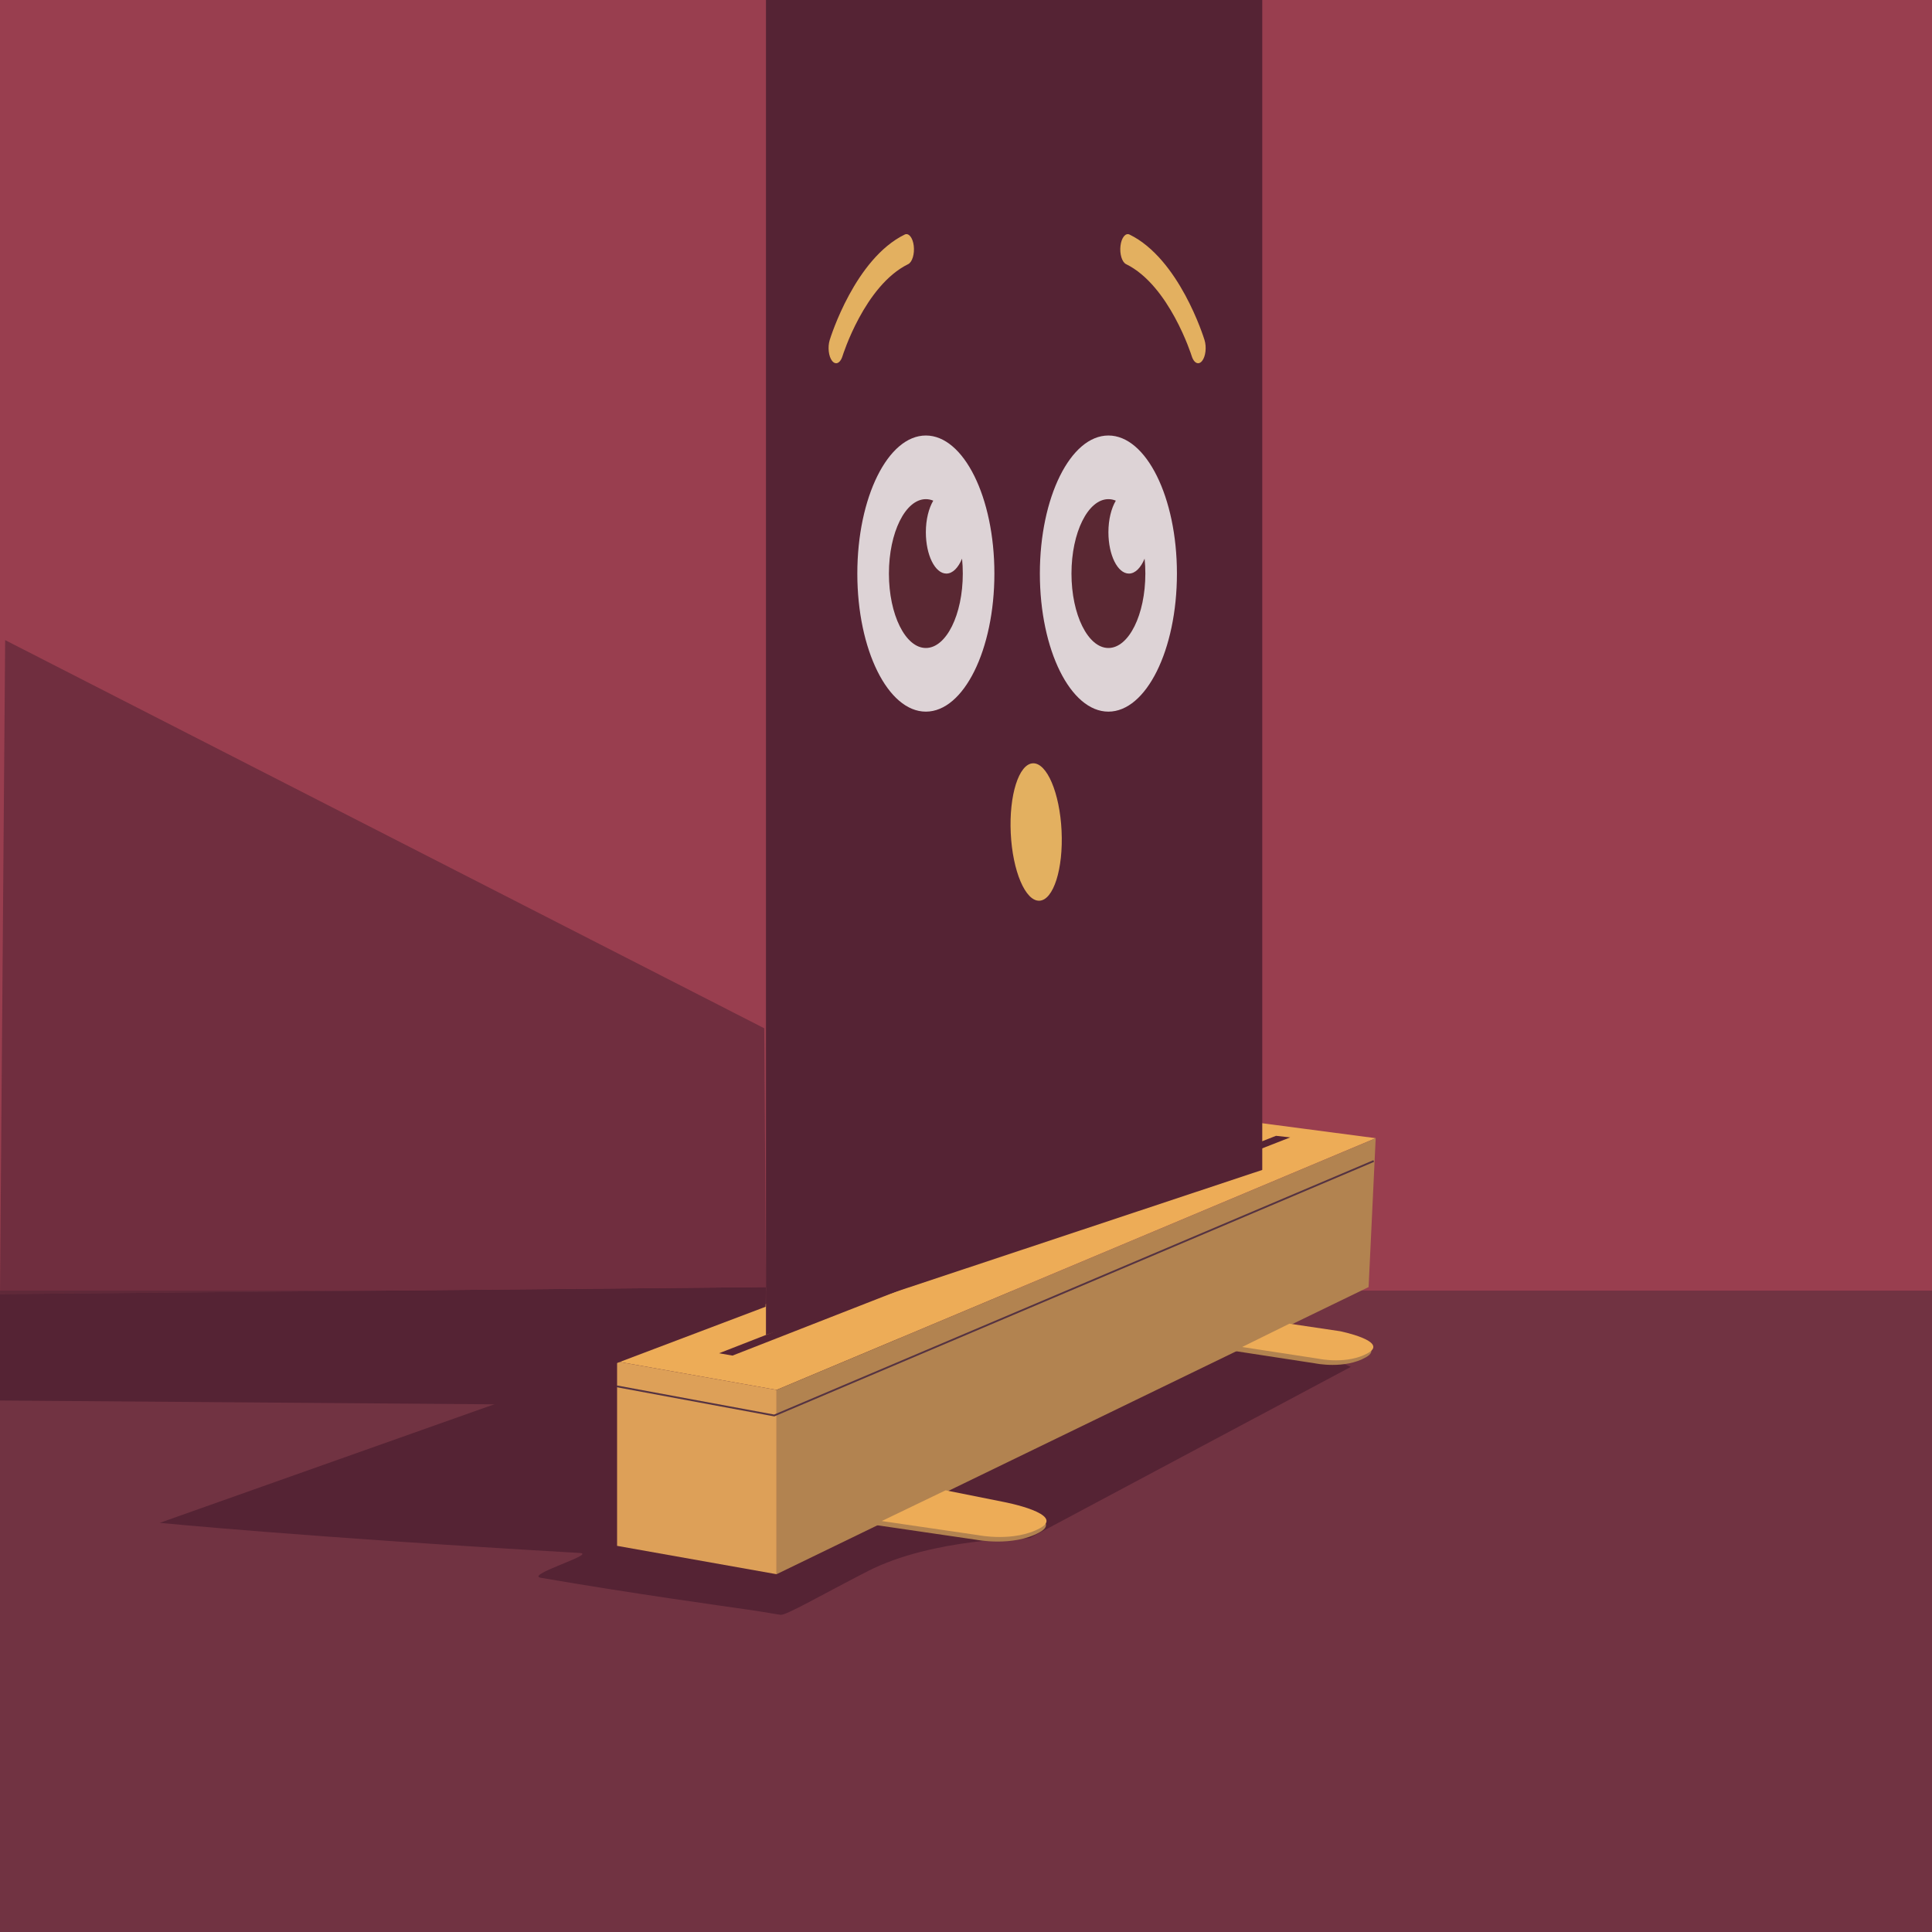
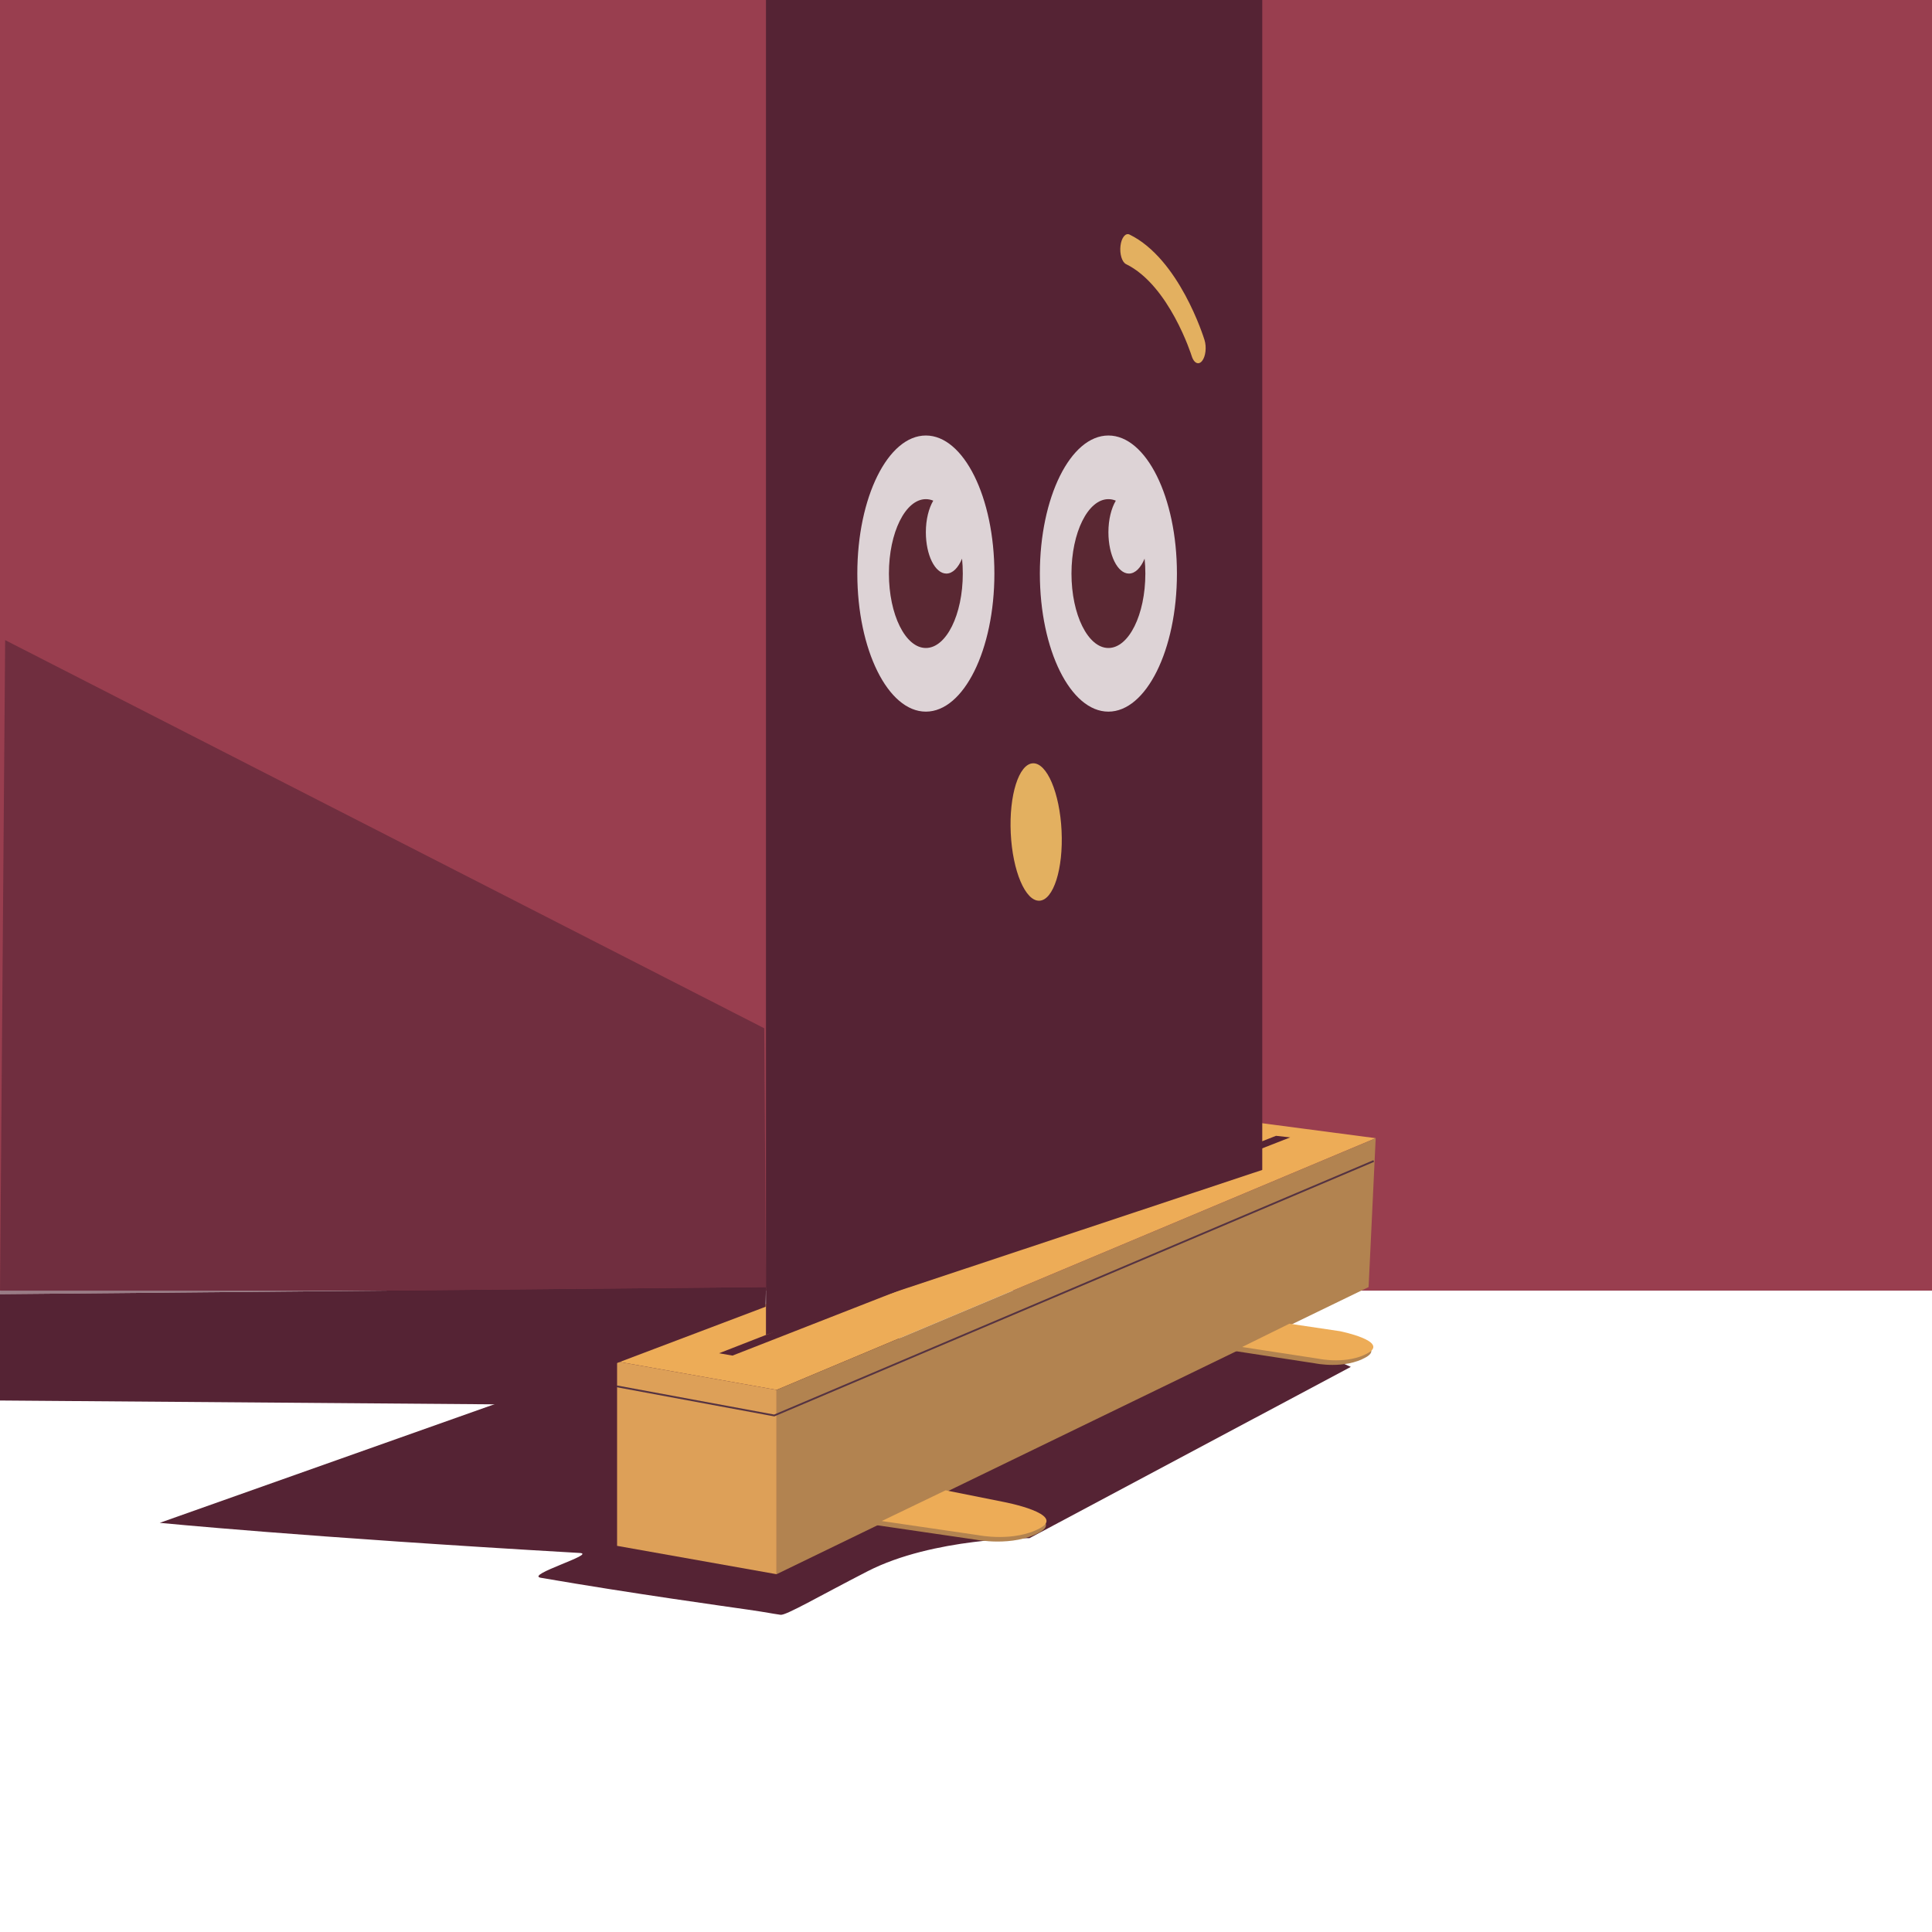
<svg xmlns="http://www.w3.org/2000/svg" viewBox="0 0 1080 1080">
  <g id="Layer_4">
-     <rect width="1080" height="1080" fill="#713342" />
    <rect x="-3.16" y="-1.79" width="1083.96" height="723.26" fill="#993e4f" />
    <path d="m755.15,764.07l-179.67,95.78s-53.83-.33-90.5,18.5c-27.51,14.13-45.58,24.77-48.66,24.33-5.99-.86-6.27-1.14-18.06-2.86s-64.34-8.93-115.93-17.83c-9.06-1.56,31.33-13.32,21.8-13.87-154.57-8.92-234.83-16.84-234.83-16.84l282.38-100.07,335.89-7.93,47.56,20.81" fill="#552334" />
  </g>
  <g id="Layer_3">
    <polygon points="430.16 756.47 719.48 638.89 702.3 636.25 398.45 755.15 430.16 756.47" fill="#5a2833" />
  </g>
  <g id="Layer_1">
    <polygon points="434.12 776.95 769.02 636.25 693.72 626.34 344.95 761.09 434.12 776.95" fill="#edac57" />
    <polygon points="344.95 761.09 344.95 864.14 434.12 879.99 434.12 776.95 344.95 761.09" fill="#dda058" />
    <polygon points="434.12 879.99 765.06 719.48 769.02 636.25 434.12 776.95 434.12 879.99" fill="#b28350" />
    <path d="m489.83,852.55l55.81,8.17s20.42,4.08,35.39-4.08c14.97-8.17-20.42-14.97-20.42-14.97l-34.03-6.81-36.75,17.7Z" fill="#b28350" />
    <path d="m690.41,755.25l44.81,6.88s16.39,3.44,28.41-3.44c12.02-6.88-16.39-12.61-16.39-12.61l-29.37-4.36-27.45,13.54Z" fill="#b28350" />
    <path d="m492.91,850.27l54.17,7.93s19.82,3.96,34.35-3.96-19.82-14.53-19.82-14.53l-33.03-6.61-35.67,17.17Z" fill="#edac57" />
    <path d="m694.38,752.98l43.12,6.62s15.78,3.31,27.35-3.31c11.57-6.62-15.78-12.14-15.78-12.14l-28.27-4.2-26.42,13.03Z" fill="#edac57" />
    <polygon points="409.46 757.79 401.97 756.47 713.31 634.93 721.24 635.81 409.46 757.79" fill="#552334" />
    <polyline points="344.73 774.96 432.8 791.26 767.92 649.02" fill="none" stroke="#553342" stroke-miterlimit="10" />
  </g>
  <g id="Layer_5">
    <polygon points="428.18 746.23 428.18 -.15 705.61 -.15 705.61 654 428.18 746.23" fill="#552334" />
    <polyline points="0 723.44 2.88 357.83 427.22 574.82 428.18 719.48 0 723.44" fill="#552334" opacity=".6" />
    <polygon points="283.74 785.09 0 782.89 0 723.44 428.18 719.48 427.96 730.49 283.74 785.09" fill="#552334" />
    <ellipse cx="619.6" cy="320.63" rx="38.31" ry="77.18" fill="#fff" opacity=".8" />
    <path d="m631.08,320.63c-6.34,0-11.47-10.35-11.47-23.12,0-7.11,1.63-13.4,4.14-17.64-1.34-.55-2.72-.84-4.14-.84-11.4,0-20.65,18.62-20.65,41.6s9.24,41.6,20.65,41.6,20.65-18.62,20.65-41.6c0-2.86-.14-5.64-.42-8.34-2.1,5.06-5.22,8.34-8.76,8.34Z" fill="#5a2833" />
    <ellipse cx="517.56" cy="320.63" rx="38.31" ry="77.18" fill="#fff" opacity=".8" />
    <path d="m529.03,320.63c-6.34,0-11.47-10.35-11.47-23.12,0-7.11,1.63-13.4,4.14-17.64-1.34-.55-2.72-.84-4.14-.84-11.4,0-20.65,18.62-20.65,41.6s9.24,41.6,20.65,41.6,20.65-18.62,20.65-41.6c0-2.86-.14-5.64-.42-8.34-2.1,5.06-5.22,8.34-8.75,8.34Z" fill="#5a2833" />
    <ellipse cx="579.26" cy="465.05" rx="14.22" ry="38.45" transform="translate(-21.76 28.48) rotate(-2.76)" fill="#e3b060" />
-     <path d="m467.4,203.05c-.76,0-1.52-.41-2.22-1.27-1.98-2.47-2.59-7.71-1.37-11.69.57-1.85,14.21-45.4,41.89-58.96,2.26-1.13,4.54,1.69,5.09,6.25.55,4.56-.84,9.16-3.1,10.27-24.36,11.93-36.59,50.99-36.71,51.38-.8,2.6-2.18,4.03-3.59,4.03Z" fill="#e3b060" />
    <path d="m669.76,203.05c-1.41,0-2.79-1.42-3.59-4.01-.14-.45-12.51-39.54-36.71-51.4-2.26-1.11-3.65-5.7-3.1-10.26.55-4.56,2.83-7.37,5.09-6.25,27.68,13.56,41.32,57.11,41.89,58.96,1.23,3.99.62,9.23-1.37,11.69-.69.86-1.46,1.27-2.22,1.27Z" fill="#e3b060" />
  </g>
</svg>